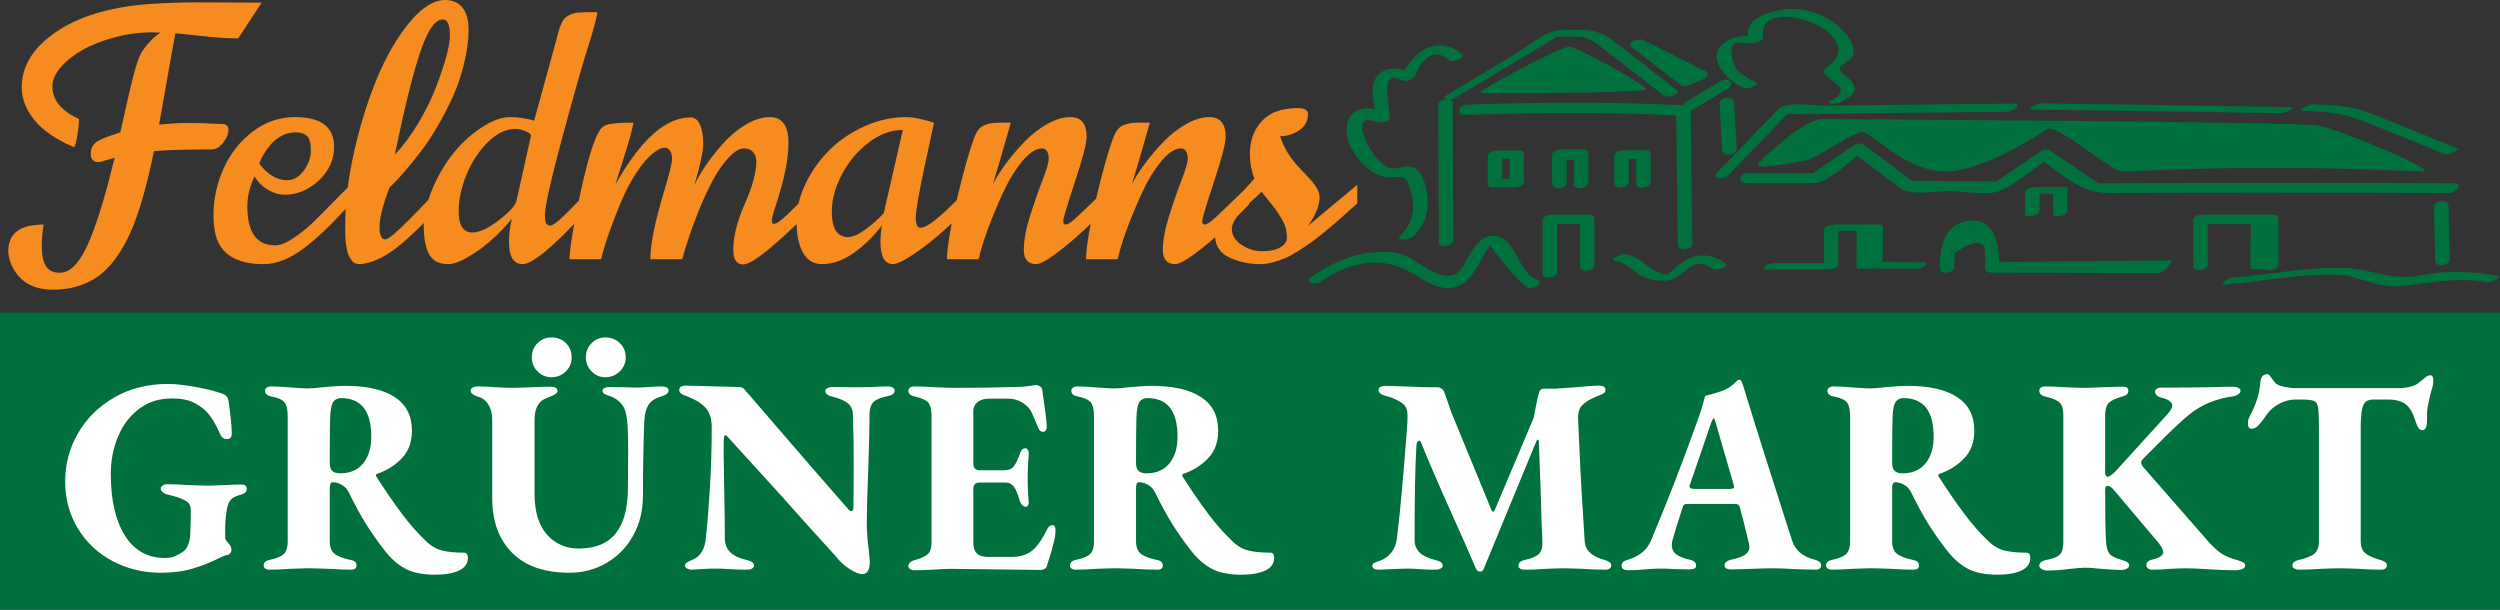
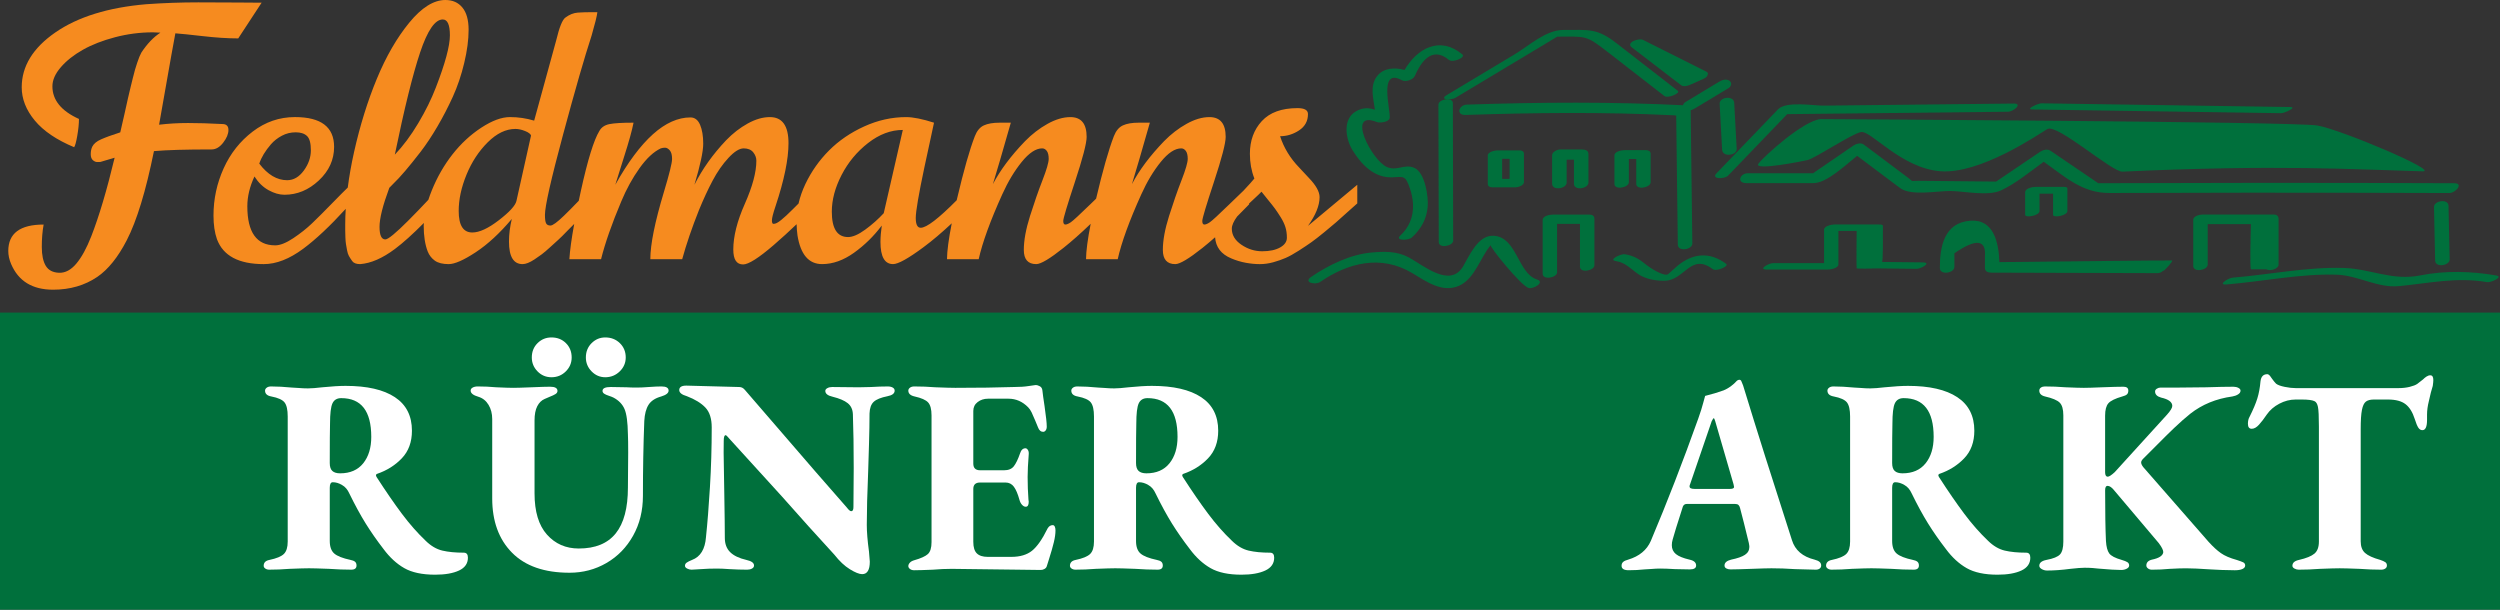
<svg xmlns="http://www.w3.org/2000/svg" version="1.1" id="Logo_RGB" x="0px" y="0px" width="403.999px" height="98.519px" viewBox="0 0 403.999 98.519" enable-background="new 0 0 403.999 98.519" xml:space="preserve">
  <rect x="0" y="0" width="403.999" height="98.519" fill="#333333" stroke="none" />
  <g>
    <g>
      <rect y="50.518" fill="#00703C" width="403.999" height="48.001" />
      <g>
-         <path fill="#FFFFFF" d="M18.212,90.686c-2.354-1.244-4.222-2.992-5.604-5.242c-1.383-2.25-2.074-4.799-2.074-7.65     c0-2.789,0.69-5.385,2.074-7.785c1.382-2.398,3.338-4.326,5.868-5.781c2.529-1.455,5.427-2.184,8.692-2.184     c1.176,0,2.706,0.174,4.589,0.518c1.882,0.346,3.309,0.713,4.28,1.104c0.5,0.18,0.794,0.539,0.883,1.08     c0.353,2.369,0.529,4.139,0.529,5.309c0,0.301-0.066,0.525-0.199,0.676s-0.316,0.225-0.551,0.225     c-0.324,0-0.574-0.082-0.75-0.248c-0.177-0.164-0.324-0.396-0.441-0.697c-0.647-1.5-1.354-2.654-2.118-3.465     c-0.647-0.658-1.405-1.184-2.272-1.574c-0.868-0.391-1.979-0.586-3.332-0.586c-2.059,0-3.832,0.563-5.316,1.688     c-1.486,1.125-2.619,2.619-3.397,4.479c-0.78,1.859-1.169,3.885-1.169,6.074c0,4.17,0.757,7.471,2.272,9.9     c1.515,2.43,3.684,3.645,6.508,3.645c0.647,0,1.198-0.104,1.655-0.314c0.456-0.209,0.919-0.48,1.39-0.811     c0.294-0.24,0.537-0.629,0.728-1.17c0.191-0.539,0.287-1.125,0.287-1.754c0.059-1.02,0.088-2.25,0.088-3.691     c0-0.779-0.324-1.305-0.971-1.574c-0.559-0.33-1.5-0.645-2.824-0.945c-0.265-0.061-0.507-0.18-0.728-0.359     s-0.331-0.391-0.331-0.631c0-0.18,0.103-0.338,0.309-0.473c0.206-0.135,0.412-0.201,0.618-0.201c1.088,0,2.25,0.045,3.486,0.135     c1.588,0.061,2.676,0.09,3.265,0.09c0.588,0,1.47-0.029,2.647-0.09c1.294-0.061,2.235-0.09,2.824-0.09     c0.205,0,0.382,0.061,0.529,0.18c0.147,0.119,0.221,0.285,0.221,0.494c0,0.48-0.294,0.795-0.882,0.945     c-0.794,0.211-1.346,0.473-1.655,0.787c-0.309,0.316-0.522,0.787-0.64,1.418c-0.206,1.02-0.309,2.145-0.309,3.375v1.439     c0,0.211,0.191,0.512,0.574,0.9c0.293,0.359,0.441,0.676,0.441,0.945c0,0.24-0.066,0.449-0.199,0.631     c-0.132,0.18-0.346,0.285-0.64,0.314c-0.207,0.029-0.618,0.195-1.236,0.494c-1.294,0.66-2.691,1.215-4.191,1.666     c-1.5,0.449-3.221,0.674-5.162,0.674C23.154,92.553,20.565,91.93,18.212,90.686z" />
        <path fill="#FFFFFF" d="M65.334,91.811c-1.235-0.705-2.354-1.732-3.354-3.082c-1.088-1.41-2.051-2.791-2.89-4.141     s-1.714-2.953-2.625-4.814c-0.294-0.66-0.691-1.125-1.191-1.395c-0.5-0.301-1-0.451-1.5-0.451c-0.324,0-0.485,0.301-0.485,0.9     v8.596c0,0.93,0.243,1.605,0.728,2.025s1.36,0.764,2.625,1.033c0.323,0.061,0.566,0.158,0.728,0.293     c0.161,0.135,0.243,0.338,0.243,0.607c0,0.451-0.28,0.676-0.838,0.676c-1.118,0-2.324-0.045-3.618-0.135     c-1.588-0.061-2.663-0.09-3.221-0.09c-0.559,0-1.604,0.029-3.132,0.09c-1.147,0.09-2.25,0.135-3.31,0.135     c-0.235,0-0.441-0.061-0.618-0.18c-0.176-0.119-0.265-0.271-0.265-0.451c0-0.51,0.309-0.824,0.927-0.945     c1.147-0.238,1.926-0.563,2.338-0.967c0.412-0.404,0.618-1.072,0.618-2.002V67.309c0-1.08-0.169-1.838-0.507-2.273     c-0.338-0.434-1.052-0.756-2.14-0.967c-0.677-0.119-1.015-0.434-1.015-0.945c0-0.18,0.088-0.338,0.265-0.473     c0.177-0.135,0.412-0.201,0.706-0.201c1,0,2.118,0.061,3.354,0.18c0.235,0,0.603,0.021,1.103,0.066c0.5,0.045,1,0.068,1.5,0.068     c0.559,0,1.338-0.061,2.338-0.18c1.529-0.15,2.78-0.227,3.75-0.227c3.471,0,6.125,0.609,7.964,1.824     c1.838,1.215,2.757,3.021,2.757,5.422c0,1.83-0.544,3.314-1.632,4.455c-1.089,1.141-2.427,1.98-4.015,2.52     c-0.206,0.09-0.221,0.27-0.044,0.541c1.471,2.279,2.824,4.244,4.06,5.895s2.515,3.105,3.838,4.365     c0.853,0.84,1.757,1.371,2.714,1.598c0.956,0.225,2.11,0.336,3.463,0.336c0.441,0,0.662,0.271,0.662,0.811     c0,0.93-0.479,1.621-1.434,2.07c-0.957,0.449-2.244,0.676-3.861,0.676C68.231,92.87,66.57,92.516,65.334,91.811z M58.694,74.87     c0.868-1.08,1.302-2.506,1.302-4.275c0-4.17-1.618-6.256-4.854-6.256c-0.677,0-1.147,0.277-1.412,0.832     c-0.265,0.557-0.397,1.658-0.397,3.309c-0.029,0.9-0.044,3.016-0.044,6.346c0,0.6,0.139,1.027,0.419,1.281     c0.279,0.256,0.699,0.383,1.258,0.383C56.583,76.489,57.826,75.95,58.694,74.87z" />
        <path fill="#FFFFFF" d="M82.741,89.313c-2.133-2.158-3.199-5.084-3.199-8.773V67.713c0-0.869-0.199-1.635-0.596-2.295     c-0.397-0.658-0.949-1.094-1.655-1.305c-0.824-0.24-1.235-0.57-1.235-0.99c0-0.209,0.11-0.375,0.331-0.494s0.492-0.18,0.816-0.18     c1,0,1.986,0.045,2.957,0.135c1.294,0.061,2.221,0.09,2.78,0.09c0.529,0,1.529-0.029,3-0.09c1.412-0.061,2.397-0.09,2.957-0.09     c0.794,0,1.191,0.225,1.191,0.674c0,0.211-0.11,0.383-0.331,0.518c-0.221,0.135-0.508,0.27-0.86,0.406     c-0.353,0.135-0.647,0.262-0.883,0.381c-0.5,0.211-0.897,0.602-1.191,1.17c-0.294,0.57-0.441,1.336-0.441,2.295v11.791     c0,2.939,0.668,5.16,2.007,6.66c1.338,1.5,3.052,2.25,5.141,2.25c2.676,0,4.669-0.816,5.979-2.453     c1.309-1.635,1.963-4.102,1.963-7.402l0.044-5.67c0-1.35-0.015-2.324-0.044-2.926c-0.03-1.949-0.214-3.314-0.552-4.094     c-0.338-0.779-0.934-1.395-1.787-1.846c-0.177-0.09-0.427-0.188-0.75-0.293c-0.324-0.104-0.574-0.217-0.75-0.336     c-0.176-0.121-0.265-0.271-0.265-0.451c0-0.42,0.441-0.629,1.324-0.629l2.604,0.045c0.353,0.029,0.896,0.045,1.632,0.045     c0.529,0,1.176-0.029,1.941-0.09c0.823-0.061,1.5-0.09,2.03-0.09c0.764,0,1.147,0.225,1.147,0.674     c0,0.391-0.397,0.705-1.191,0.945c-0.971,0.27-1.654,0.721-2.052,1.35c-0.397,0.631-0.625,1.5-0.684,2.611     c-0.147,3.779-0.221,7.814-0.221,12.104c0,2.4-0.529,4.545-1.588,6.436s-2.493,3.359-4.302,4.41     c-1.809,1.049-3.802,1.574-5.979,1.574C87.97,92.553,84.874,91.473,82.741,89.313z M86.867,60.018     c-0.618-0.629-0.927-1.379-0.927-2.25c0-0.93,0.309-1.701,0.927-2.316s1.368-0.922,2.25-0.922c0.941,0,1.721,0.307,2.339,0.922     s0.926,1.387,0.926,2.316c0,0.871-0.316,1.621-0.949,2.25c-0.633,0.631-1.405,0.945-2.316,0.945     C88.234,60.963,87.484,60.649,86.867,60.018z M95.603,60.018c-0.618-0.629-0.927-1.379-0.927-2.25     c0-0.93,0.309-1.701,0.927-2.316s1.353-0.922,2.206-0.922c0.941,0,1.728,0.307,2.36,0.922c0.632,0.615,0.949,1.387,0.949,2.316     c0,0.871-0.324,1.621-0.971,2.25c-0.647,0.631-1.427,0.945-2.338,0.945C96.956,60.963,96.221,60.649,95.603,60.018z" />
        <path fill="#FFFFFF" d="M137.342,91.991c-0.854-0.523-1.691-1.311-2.515-2.361c-2.707-2.939-5.531-6.076-8.472-9.406     l-8.516-9.359c-0.294-0.359-0.485-0.539-0.574-0.539c-0.206,0-0.309,0.299-0.309,0.898c-0.03,1.08-0.022,2.551,0.022,4.41     c0.044,1.861,0.066,3.211,0.066,4.051c0.059,3.42,0.088,5.836,0.088,7.244c0,0.961,0.287,1.727,0.86,2.295     c0.574,0.57,1.449,0.99,2.625,1.26c0.823,0.182,1.235,0.48,1.235,0.9c0,0.211-0.11,0.377-0.331,0.496     c-0.22,0.119-0.479,0.18-0.772,0.18c-0.912,0-1.868-0.031-2.868-0.09c-0.824-0.061-1.5-0.09-2.029-0.09     c-0.883,0-1.736,0.029-2.559,0.09c-0.824,0.059-1.339,0.09-1.544,0.09c-0.236,0-0.471-0.061-0.706-0.18     c-0.236-0.119-0.353-0.271-0.353-0.451c0-0.209,0.095-0.383,0.287-0.518c0.191-0.135,0.478-0.275,0.86-0.428     c1.353-0.51,2.103-1.738,2.25-3.689c0.235-2.219,0.448-4.912,0.64-8.076c0.191-3.166,0.287-6.383,0.287-9.654     c0-1.408-0.338-2.475-1.015-3.193c-0.677-0.721-1.676-1.336-3-1.846c-0.824-0.24-1.235-0.57-1.235-0.99     c0-0.479,0.382-0.721,1.147-0.721c0.529,0,1.677,0.031,3.441,0.092c3.177,0.09,4.883,0.135,5.118,0.135     c0.353,0,0.662,0.164,0.927,0.494c1.147,1.32,3.426,3.961,6.839,7.92c2.882,3.361,6.089,7.051,9.619,11.07     c0.294,0.391,0.529,0.584,0.706,0.584c0.235,0,0.354-0.225,0.354-0.674l0.044-6.301c0-3.27-0.044-6.164-0.133-8.684     c-0.029-0.781-0.309-1.381-0.838-1.801s-1.339-0.766-2.427-1.035c-0.794-0.18-1.191-0.494-1.191-0.945     c0-0.18,0.11-0.33,0.331-0.449s0.478-0.18,0.771-0.18l4.28,0.045l2.029-0.045c0.941-0.061,1.838-0.09,2.691-0.09     c0.324,0,0.589,0.061,0.795,0.18c0.205,0.119,0.309,0.285,0.309,0.494c0,0.451-0.383,0.75-1.147,0.9     c-1.059,0.211-1.802,0.51-2.228,0.9c-0.427,0.391-0.655,1.02-0.685,1.889c0,1.352-0.029,3.039-0.088,5.063     c-0.06,2.025-0.104,3.473-0.133,4.344c-0.147,3.51-0.221,6.375-0.221,8.594c0,1.141,0.117,2.582,0.354,4.32l0.132,1.621     c0,1.35-0.412,2.025-1.235,2.025C138.857,92.78,138.195,92.516,137.342,91.991z" />
        <path fill="#FFFFFF" d="M147.05,91.946c-0.177-0.135-0.265-0.291-0.265-0.473c0-0.18,0.08-0.359,0.242-0.539     c0.161-0.18,0.404-0.314,0.729-0.404c1.059-0.301,1.786-0.631,2.184-0.99c0.397-0.361,0.596-1.006,0.596-1.936V67.129     c0-0.99-0.184-1.688-0.552-2.094c-0.368-0.404-1.096-0.727-2.184-0.967c-0.677-0.15-1.015-0.465-1.015-0.945     c0-0.18,0.088-0.338,0.265-0.473c0.176-0.135,0.411-0.201,0.706-0.201c1.117,0,2.25,0.045,3.397,0.135     c1.528,0.061,2.603,0.09,3.221,0.09c3.618,0,6.795-0.045,9.53-0.135c0.911,0,1.691-0.053,2.339-0.158     c0.646-0.105,1.015-0.158,1.103-0.158c0.235,0,0.471,0.068,0.706,0.203s0.367,0.354,0.397,0.652     c0.059,0.57,0.176,1.426,0.353,2.564c0.235,1.621,0.354,2.717,0.354,3.285c0,0.271-0.06,0.48-0.177,0.631     c-0.118,0.15-0.25,0.225-0.397,0.225c-0.383,0-0.661-0.24-0.838-0.721c-0.089-0.209-0.243-0.584-0.464-1.125     c-0.221-0.539-0.412-0.975-0.573-1.305c-0.162-0.33-0.346-0.6-0.552-0.809c-0.912-0.93-1.971-1.396-3.177-1.396h-3.309     c-0.647,0-1.207,0.18-1.677,0.541c-0.471,0.359-0.706,0.84-0.706,1.439v8.506c0,0.719,0.367,1.08,1.103,1.08h3.883     c0.706,0,1.229-0.219,1.566-0.652c0.338-0.436,0.669-1.119,0.993-2.049c0.177-0.568,0.47-0.855,0.882-0.855     c0.147,0,0.279,0.092,0.397,0.271c0.117,0.18,0.161,0.42,0.133,0.719c-0.118,1.502-0.177,2.717-0.177,3.646     c0,1.26,0.044,2.475,0.132,3.645l0.045,0.359c0,0.541-0.162,0.811-0.485,0.811c-0.206,0-0.405-0.105-0.596-0.314     c-0.192-0.211-0.331-0.48-0.42-0.811c-0.265-0.961-0.566-1.666-0.904-2.115s-0.787-0.676-1.346-0.676h-4.104     c-0.735,0-1.103,0.346-1.103,1.035v8.551c0,0.871,0.19,1.492,0.573,1.867c0.382,0.375,0.971,0.563,1.765,0.563h3.795     c1.412,0,2.529-0.33,3.354-0.99c0.823-0.66,1.661-1.859,2.515-3.6c0.206-0.359,0.485-0.541,0.839-0.541     c0.146,0,0.257,0.084,0.33,0.248c0.073,0.166,0.11,0.367,0.11,0.607c0,0.541-0.088,1.178-0.265,1.912     c-0.176,0.736-0.44,1.658-0.794,2.768c-0.147,0.422-0.265,0.797-0.353,1.125c-0.06,0.182-0.185,0.324-0.375,0.428     c-0.192,0.105-0.391,0.158-0.596,0.158c-1.207,0-2.368-0.016-3.486-0.045c-6.177-0.09-9.811-0.135-10.898-0.135     c-0.971,0-1.985,0.045-3.044,0.135c-1.412,0.059-2.427,0.09-3.045,0.09C147.447,92.149,147.226,92.081,147.05,91.946z" />
        <path fill="#FFFFFF" d="M195.627,91.811c-1.236-0.705-2.354-1.732-3.354-3.082c-1.089-1.41-2.052-2.791-2.891-4.141     c-0.838-1.35-1.714-2.953-2.625-4.814c-0.294-0.66-0.691-1.125-1.191-1.395c-0.5-0.301-1-0.451-1.5-0.451     c-0.324,0-0.485,0.301-0.485,0.9v8.596c0,0.93,0.242,1.605,0.728,2.025s1.36,0.764,2.626,1.033     c0.323,0.061,0.565,0.158,0.728,0.293c0.161,0.135,0.243,0.338,0.243,0.607c0,0.451-0.28,0.676-0.839,0.676     c-1.118,0-2.323-0.045-3.618-0.135c-1.588-0.061-2.662-0.09-3.221-0.09s-1.604,0.029-3.133,0.09     c-1.146,0.09-2.25,0.135-3.309,0.135c-0.236,0-0.441-0.061-0.618-0.18s-0.265-0.271-0.265-0.451c0-0.51,0.309-0.824,0.927-0.945     c1.147-0.238,1.926-0.563,2.339-0.967c0.411-0.404,0.617-1.072,0.617-2.002V67.309c0-1.08-0.17-1.838-0.508-2.273     c-0.338-0.434-1.052-0.756-2.14-0.967c-0.677-0.119-1.015-0.434-1.015-0.945c0-0.18,0.088-0.338,0.265-0.473     s0.412-0.201,0.706-0.201c1,0,2.118,0.061,3.354,0.18c0.235,0,0.603,0.021,1.103,0.066s1,0.068,1.5,0.068     c0.559,0,1.339-0.061,2.339-0.18c1.529-0.15,2.78-0.227,3.751-0.227c3.47,0,6.125,0.609,7.964,1.824     c1.838,1.215,2.758,3.021,2.758,5.422c0,1.83-0.545,3.314-1.633,4.455c-1.089,1.141-2.427,1.98-4.016,2.52     c-0.206,0.09-0.221,0.27-0.044,0.541c1.471,2.279,2.824,4.244,4.06,5.895s2.515,3.105,3.839,4.365     c0.853,0.84,1.757,1.371,2.713,1.598c0.956,0.225,2.11,0.336,3.464,0.336c0.441,0,0.662,0.271,0.662,0.811     c0,0.93-0.479,1.621-1.435,2.07s-2.243,0.676-3.86,0.676C198.524,92.87,196.863,92.516,195.627,91.811z M188.987,74.87     c0.867-1.08,1.302-2.506,1.302-4.275c0-4.17-1.618-6.256-4.854-6.256c-0.678,0-1.147,0.277-1.412,0.832     c-0.265,0.557-0.397,1.658-0.397,3.309c-0.029,0.9-0.044,3.016-0.044,6.346c0,0.6,0.14,1.027,0.419,1.281     c0.279,0.256,0.698,0.383,1.258,0.383C186.875,76.489,188.119,75.95,188.987,74.87z" />
-         <path fill="#FFFFFF" d="M221.761,91.428c0-0.18,0.072-0.314,0.221-0.404c0.146-0.09,0.323-0.172,0.529-0.248     c0.205-0.074,0.367-0.127,0.485-0.156c0.734-0.271,1.346-0.705,1.831-1.307c0.485-0.6,0.786-1.35,0.904-2.25     c0.529-4.199,1.088-10.35,1.677-18.449c0.029-0.209,0.044-0.721,0.044-1.529c0-0.99-0.353-1.68-1.059-2.07     c-0.824-0.51-1.648-0.855-2.471-1.035c-0.766-0.209-1.147-0.525-1.147-0.945c0-0.449,0.396-0.676,1.191-0.676l3.265,0.092     c0.559,0.029,1.272,0.061,2.14,0.09c0.868,0.029,1.86,0.045,2.979,0.045c0.206,0,0.419,0.082,0.64,0.246     c0.221,0.166,0.36,0.354,0.42,0.563c0.558,1.621,0.94,2.717,1.146,3.285l6.486,15.795c0.059,0.121,0.14,0.188,0.242,0.203     c0.104,0.016,0.184-0.053,0.243-0.203l6.31-14.939c0.382-2.07,0.676-3.449,0.882-4.141c0.118-0.389,0.354-0.584,0.706-0.584     h1.897c0.177,0,1.456-0.09,3.839-0.27c1.412-0.15,2.471-0.227,3.177-0.227c0.735,0,1.104,0.227,1.104,0.676     c0,0.24-0.082,0.42-0.243,0.541c-0.162,0.119-0.419,0.24-0.772,0.359l-1.235,0.539c-0.823,0.422-1.404,0.871-1.742,1.352     c-0.339,0.479-0.479,1.184-0.42,2.113c0.235,5.881,0.5,10.996,0.795,15.346l0.265,4.32c0.117,1.41,1.191,2.385,3.221,2.924     c0.353,0.121,0.618,0.242,0.794,0.361c0.177,0.119,0.265,0.301,0.265,0.539c0,0.211-0.088,0.377-0.265,0.496     c-0.176,0.119-0.396,0.18-0.661,0.18c-1.089,0-2.28-0.045-3.574-0.135c-1.589-0.061-2.663-0.09-3.221-0.09     c-0.53,0-1.501,0.029-2.912,0.09c-1.147,0.09-2.266,0.135-3.354,0.135c-0.295,0-0.537-0.061-0.729-0.18s-0.286-0.271-0.286-0.451     c0-0.479,0.353-0.793,1.059-0.945c1.088-0.238,1.838-0.563,2.25-0.967s0.603-1.057,0.574-1.957     c-0.089-1.891-0.192-4.904-0.31-9.045l-0.265-7.156c0-0.209-0.044-0.314-0.132-0.314c-0.118,0-0.221,0.121-0.31,0.361     l-8.427,20.43c-0.118,0.359-0.324,0.539-0.618,0.539s-0.515-0.15-0.661-0.449c-1.06-2.49-2.368-5.461-3.928-8.91     c-2.412-5.4-4.059-9.225-4.941-11.475c-0.088-0.211-0.191-0.316-0.309-0.316c-0.236,0-0.383,0.211-0.441,0.631     c-0.206,3-0.309,8.131-0.309,15.391c0,0.84,0.271,1.521,0.816,2.047c0.544,0.525,1.374,0.922,2.492,1.191     c0.823,0.182,1.235,0.48,1.235,0.9c0,0.211-0.117,0.377-0.353,0.496s-0.485,0.18-0.75,0.18c-0.912,0-1.78-0.031-2.604-0.09     c-0.765-0.061-1.397-0.09-1.897-0.09c-0.588,0-1.853,0.045-3.794,0.135c-0.295,0.029-0.604,0.045-0.927,0.045     C222.113,92.059,221.761,91.85,221.761,91.428z" />
        <path fill="#FFFFFF" d="M262.045,91.428c0-0.27,0.089-0.479,0.265-0.629c0.177-0.15,0.441-0.27,0.795-0.361     c1.794-0.539,3.015-1.543,3.662-3.014c2.647-6.27,5.206-12.871,7.677-19.801c0.354-0.99,0.618-1.83,0.795-2.52     c0.176-0.689,0.278-1.064,0.309-1.125c1.088-0.27,2.088-0.57,3-0.9c0.794-0.33,1.515-0.855,2.162-1.574     c0.146-0.09,0.265-0.135,0.353-0.135c0.177,0,0.294,0.09,0.354,0.27c0.205,0.449,0.353,0.855,0.441,1.215     c1.941,6.359,4.515,14.506,7.721,24.436c0.5,1.619,1.722,2.67,3.663,3.148c0.353,0.092,0.617,0.211,0.794,0.361     s0.265,0.346,0.265,0.584c0,0.211-0.081,0.377-0.243,0.496c-0.161,0.119-0.375,0.18-0.64,0.18l-3.354-0.09     c-1.353-0.09-2.618-0.135-3.794-0.135c-0.56,0-1.633,0.029-3.221,0.09c-1.648,0.059-2.78,0.09-3.397,0.09     c-0.265,0-0.493-0.053-0.685-0.158c-0.191-0.104-0.286-0.262-0.286-0.473c0-0.449,0.353-0.764,1.059-0.945     c1.029-0.209,1.779-0.471,2.25-0.787c0.471-0.314,0.706-0.742,0.706-1.281c0-0.121-0.029-0.33-0.088-0.631l-0.794-3.24     l-0.618-2.385c-0.06-0.24-0.147-0.412-0.265-0.518c-0.118-0.105-0.295-0.158-0.529-0.158h-7.81c-0.206,0-0.368,0.061-0.485,0.182     c-0.118,0.119-0.206,0.314-0.265,0.584c-0.795,2.461-1.31,4.125-1.545,4.996c-0.088,0.299-0.132,0.6-0.132,0.898     c0,0.602,0.221,1.08,0.661,1.441c0.441,0.359,1.177,0.66,2.206,0.898c0.706,0.15,1.06,0.467,1.06,0.945     c0,0.422-0.339,0.631-1.015,0.631l-2.383-0.045c-1.001-0.061-1.81-0.09-2.427-0.09c-0.412,0-0.876,0.021-1.39,0.066     c-0.516,0.045-0.891,0.068-1.125,0.068c-0.824,0.09-1.677,0.135-2.56,0.135C262.427,92.149,262.045,91.909,262.045,91.428z      M279.562,79.008c0.441,0,0.662-0.104,0.662-0.314c0-0.061-0.029-0.209-0.088-0.449l-2.956-10.17     c-0.089-0.33-0.177-0.496-0.266-0.496c-0.029,0-0.132,0.166-0.309,0.496l-3.485,10.17c-0.06,0.119-0.089,0.24-0.089,0.359     c0,0.27,0.266,0.404,0.795,0.404H279.562z" />
        <path fill="#FFFFFF" d="M317.816,91.811c-1.236-0.705-2.354-1.732-3.354-3.082c-1.089-1.41-2.052-2.791-2.891-4.141     c-0.838-1.35-1.714-2.953-2.625-4.814c-0.294-0.66-0.691-1.125-1.191-1.395c-0.5-0.301-1-0.451-1.5-0.451     c-0.324,0-0.485,0.301-0.485,0.9v8.596c0,0.93,0.242,1.605,0.728,2.025s1.36,0.764,2.626,1.033     c0.323,0.061,0.565,0.158,0.728,0.293c0.161,0.135,0.243,0.338,0.243,0.607c0,0.451-0.28,0.676-0.839,0.676     c-1.118,0-2.323-0.045-3.618-0.135c-1.588-0.061-2.662-0.09-3.221-0.09s-1.604,0.029-3.133,0.09     c-1.146,0.09-2.25,0.135-3.309,0.135c-0.236,0-0.441-0.061-0.618-0.18s-0.265-0.271-0.265-0.451c0-0.51,0.309-0.824,0.927-0.945     c1.147-0.238,1.926-0.563,2.339-0.967c0.411-0.404,0.617-1.072,0.617-2.002V67.309c0-1.08-0.17-1.838-0.508-2.273     c-0.338-0.434-1.052-0.756-2.14-0.967c-0.677-0.119-1.015-0.434-1.015-0.945c0-0.18,0.088-0.338,0.265-0.473     s0.412-0.201,0.706-0.201c1,0,2.118,0.061,3.354,0.18c0.235,0,0.603,0.021,1.103,0.066s1,0.068,1.5,0.068     c0.559,0,1.339-0.061,2.339-0.18c1.529-0.15,2.78-0.227,3.751-0.227c3.47,0,6.125,0.609,7.964,1.824     c1.838,1.215,2.758,3.021,2.758,5.422c0,1.83-0.545,3.314-1.633,4.455c-1.089,1.141-2.427,1.98-4.016,2.52     c-0.206,0.09-0.221,0.27-0.044,0.541c1.471,2.279,2.824,4.244,4.06,5.895s2.515,3.105,3.839,4.365     c0.853,0.84,1.757,1.371,2.713,1.598c0.956,0.225,2.11,0.336,3.464,0.336c0.441,0,0.662,0.271,0.662,0.811     c0,0.93-0.479,1.621-1.435,2.07s-2.243,0.676-3.86,0.676C320.713,92.87,319.052,92.516,317.816,91.811z M311.176,74.87     c0.867-1.08,1.302-2.506,1.302-4.275c0-4.17-1.618-6.256-4.854-6.256c-0.678,0-1.147,0.277-1.412,0.832     c-0.265,0.557-0.397,1.658-0.397,3.309c-0.029,0.9-0.044,3.016-0.044,6.346c0,0.6,0.14,1.027,0.419,1.281     c0.279,0.256,0.698,0.383,1.258,0.383C309.064,76.489,310.308,75.95,311.176,74.87z" />
        <path fill="#FFFFFF" d="M329.949,91.969c-0.265-0.15-0.397-0.33-0.397-0.541c0-0.479,0.382-0.793,1.147-0.945     c1.117-0.209,1.854-0.51,2.206-0.898c0.354-0.391,0.529-1.08,0.529-2.07V67.129c0-0.99-0.198-1.68-0.596-2.07     c-0.396-0.391-1.185-0.721-2.36-0.99c-0.617-0.15-0.927-0.465-0.927-0.945c0-0.209,0.089-0.375,0.265-0.494     c0.177-0.119,0.382-0.18,0.618-0.18c1.088,0,2.206,0.045,3.354,0.135c1.411,0.061,2.396,0.09,2.956,0.09     c0.559,0,1.544-0.029,2.956-0.09c1.589-0.061,2.735-0.09,3.441-0.09c0.529,0,0.794,0.209,0.794,0.629     c0,0.27-0.073,0.473-0.22,0.607c-0.148,0.135-0.397,0.248-0.751,0.338c-1.146,0.33-1.896,0.697-2.25,1.102     c-0.353,0.406-0.529,1.074-0.529,2.004v9.135c0,0.48,0.146,0.721,0.441,0.721c0.205,0,0.573-0.24,1.103-0.721l8.472-9.314     c0.559-0.631,0.839-1.096,0.839-1.396c0-0.629-0.604-1.08-1.81-1.35c-0.647-0.18-0.971-0.51-0.971-0.99     c0-0.18,0.096-0.33,0.287-0.449c0.19-0.119,0.39-0.18,0.596-0.18h3.044l4.324-0.045c1.882-0.061,3.354-0.09,4.412-0.09     c0.294,0,0.559,0.061,0.795,0.18c0.234,0.119,0.353,0.27,0.353,0.449c0,0.24-0.133,0.443-0.397,0.607     c-0.265,0.166-0.573,0.277-0.926,0.338c-2.619,0.359-4.884,1.291-6.795,2.789c-0.824,0.662-1.692,1.426-2.604,2.297     c-0.912,0.869-1.795,1.74-2.647,2.609c-0.501,0.51-1.295,1.305-2.383,2.385c-0.206,0.211-0.309,0.404-0.309,0.584     c0,0.211,0.117,0.467,0.353,0.766l10.546,12.061c0.706,0.779,1.367,1.389,1.985,1.822c0.617,0.436,1.471,0.803,2.559,1.102     c0.471,0.152,0.816,0.279,1.037,0.383c0.221,0.105,0.331,0.279,0.331,0.518c0,0.24-0.147,0.428-0.441,0.563     s-0.706,0.203-1.235,0.203c-0.589,0-1.279-0.016-2.073-0.045c-0.795-0.031-1.397-0.061-1.81-0.09     c-1.765-0.119-3.104-0.18-4.015-0.18c-0.647,0-1.53,0.029-2.647,0.09c-0.912,0.09-1.868,0.135-2.868,0.135     c-0.235,0-0.441-0.068-0.618-0.203c-0.176-0.135-0.265-0.293-0.265-0.473c0-0.479,0.294-0.795,0.883-0.945     c1.176-0.238,1.794-0.645,1.854-1.215c0-0.328-0.251-0.824-0.75-1.484l-7.192-8.506c-0.383-0.479-0.735-0.719-1.059-0.719     c-0.265,0-0.397,0.24-0.397,0.719c0,3.541,0.044,6.271,0.133,8.191c0.059,0.93,0.234,1.598,0.529,2.002     c0.293,0.404,0.971,0.758,2.029,1.057c0.412,0.121,0.713,0.242,0.904,0.361s0.287,0.301,0.287,0.539     c0,0.211-0.133,0.383-0.397,0.518s-0.559,0.203-0.882,0.203c-0.766,0-2.001-0.076-3.707-0.225     c-0.265-0.029-0.573-0.061-0.926-0.09c-0.354-0.029-0.78-0.045-1.28-0.045s-1.279,0.061-2.338,0.18     c-1.354,0.18-2.604,0.27-3.751,0.27C330.493,92.194,330.214,92.118,329.949,91.969z" />
        <path fill="#FFFFFF" d="M370.784,91.879c-0.221-0.119-0.331-0.271-0.331-0.451c0-0.479,0.354-0.793,1.06-0.945     c1.176-0.27,2.007-0.607,2.492-1.012s0.729-1.057,0.729-1.957V68.928c0-1.619-0.052-2.678-0.154-3.172     c-0.104-0.494-0.287-0.803-0.552-0.922c-0.354-0.18-1.045-0.271-2.074-0.271h-0.971c-0.912,0-1.794,0.227-2.647,0.676     c-0.853,0.449-1.529,1.035-2.029,1.756c-0.441,0.66-0.86,1.207-1.258,1.643c-0.396,0.434-0.787,0.652-1.169,0.652     c-0.412,0-0.617-0.271-0.617-0.811c0-0.449,0.088-0.824,0.265-1.125c0.588-1.17,1.007-2.16,1.257-2.971     c0.25-0.809,0.42-1.725,0.508-2.744c0.088-0.779,0.456-1.17,1.104-1.17c0.146,0,0.301,0.105,0.463,0.314     c0.161,0.211,0.257,0.346,0.287,0.404c0.234,0.332,0.455,0.602,0.661,0.811c0.265,0.211,0.729,0.383,1.391,0.518     c0.661,0.135,1.257,0.203,1.786,0.203h16.591c0.676,0,1.286-0.068,1.831-0.203c0.544-0.135,0.948-0.293,1.213-0.473     c0.205-0.148,0.515-0.389,0.927-0.719c0.177-0.182,0.367-0.338,0.573-0.473s0.412-0.203,0.618-0.203     c0.323,0,0.485,0.256,0.485,0.766c0,0.209-0.03,0.525-0.089,0.943c-0.147,0.541-0.25,0.9-0.309,1.08     c-0.029,0.182-0.14,0.654-0.331,1.418c-0.191,0.766-0.286,1.479-0.286,2.139v0.854c0,1.111-0.251,1.666-0.75,1.666     c-0.266,0-0.485-0.135-0.662-0.406c-0.177-0.27-0.368-0.734-0.574-1.395c-0.353-1.109-0.853-1.912-1.5-2.406     c-0.647-0.496-1.588-0.744-2.823-0.744h-2.295c-0.559,0-0.985,0.113-1.279,0.338s-0.508,0.676-0.64,1.35     c-0.133,0.676-0.198,1.703-0.198,3.084v18.135c0,0.84,0.234,1.471,0.705,1.889c0.471,0.422,1.295,0.797,2.472,1.125     c0.353,0.121,0.617,0.242,0.794,0.361s0.265,0.301,0.265,0.539c0,0.211-0.088,0.377-0.265,0.496s-0.397,0.18-0.662,0.18     c-1.089,0-2.25-0.045-3.485-0.135c-1.589-0.061-2.663-0.09-3.221-0.09c-0.589,0-1.648,0.029-3.177,0.09     c-1.207,0.09-2.354,0.135-3.442,0.135C371.232,92.059,371.005,91.999,370.784,91.879z" />
      </g>
    </g>
    <g>
      <path fill="#F68B1F" d="M36.071,23.051c0.563-0.729,0.845-1.413,0.845-2.051c0-0.638-0.331-0.957-0.992-0.957    c-2.091-0.109-3.937-0.164-5.537-0.164s-3.159,0.091-4.678,0.273c0.161-0.875,0.545-3.053,1.153-6.535    c0.607-3.481,1.099-6.225,1.475-8.23c0.804,0.055,2.279,0.205,4.424,0.451c2.145,0.246,4.057,0.369,5.737,0.369l3.78-5.77    c-0.787,0-1.993-0.009-3.619-0.027c-1.627-0.018-3.834-0.027-6.623-0.027c-2.788,0-5.594,0.101-8.418,0.301    C17.469,1.212,12.581,2.73,8.953,5.236C5.324,7.743,3.51,10.701,3.51,14.109c0,1.878,0.701,3.664,2.104,5.359    s3.526,3.136,6.368,4.32c0.161-0.219,0.331-0.843,0.509-1.873c0.179-1.03,0.268-1.928,0.268-2.693    c-2.86-1.294-4.29-3.053-4.29-5.277c0-1.002,0.451-2.028,1.354-3.076c0.902-1.048,2.086-1.987,3.552-2.816    c1.465-0.829,3.204-1.508,5.215-2.037c2.011-0.528,4.053-0.793,6.126-0.793l1.207,0.055c-1.108,0.711-2.136,1.787-3.083,3.227    c-0.197,0.347-0.42,0.894-0.67,1.641c-0.125,0.383-0.241,0.752-0.349,1.107c-0.107,0.355-0.228,0.816-0.362,1.381    c-0.134,0.565-0.255,1.058-0.362,1.477c-0.107,0.419-0.241,0.984-0.402,1.695c-0.161,0.711-0.344,1.536-0.549,2.475    c-0.206,0.939-0.442,1.974-0.71,3.104c-1.359,0.438-2.396,0.816-3.11,1.135c-0.715,0.319-1.189,0.716-1.421,1.189    c-0.161,0.347-0.241,0.748-0.241,1.203c0,0.456,0.121,0.784,0.362,0.984c0.241,0.201,0.478,0.296,0.71,0.287    c0.232-0.009,0.393-0.014,0.483-0.014l2.306-0.684c-1.251,5.232-2.512,9.47-3.78,12.715c-0.751,1.914-1.555,3.382-2.413,4.402    s-1.788,1.513-2.788,1.477c-1.001-0.037-1.716-0.41-2.145-1.121c-0.429-0.711-0.644-1.727-0.644-3.049    c0-1.321,0.098-2.529,0.295-3.623c-3.807,0-5.71,1.422-5.71,4.266c0,0.693,0.152,1.395,0.456,2.105    c1.18,2.771,3.44,4.156,6.783,4.156c2.734,0,5.121-0.693,7.158-2.078c1.751-1.203,3.333-3.172,4.746-5.906    c1.626-3.153,3.092-7.957,4.397-14.41c2.02-0.182,5.129-0.273,9.33-0.273C34.887,24.145,35.508,23.78,36.071,23.051z" />
      <path fill="#F68B1F" d="M211.367,36.504c1.25-1.75,1.877-3.299,1.877-4.648c0-0.875-0.582-1.914-1.743-3.117    c-0.501-0.528-1.019-1.084-1.556-1.668c-1.447-1.495-2.475-3.181-3.083-5.059c1.09,0,2.113-0.314,3.07-0.943    c0.956-0.629,1.435-1.508,1.435-2.639c0-0.638-0.563-0.957-1.689-0.957c-2.556,0-4.478,0.697-5.764,2.092    c-1.287,1.395-1.931,3.158-1.931,5.291c0,1.44,0.242,2.771,0.724,3.992c-0.304,0.383-0.876,1.021-1.716,1.914    c-0.01,0.011-0.019,0.02-0.028,0.031c-0.544,0.517-1.297,1.244-2.277,2.198c-1.752,1.705-2.811,2.68-3.177,2.926    c-0.367,0.246-0.662,0.369-0.885,0.369c-0.224,0-0.335-0.196-0.335-0.588c0-0.392,0.63-2.497,1.89-6.316    c1.26-3.819,1.89-6.239,1.89-7.26c0-2.133-0.876-3.199-2.627-3.199c-1.162,0-2.396,0.365-3.7,1.094    c-1.305,0.729-2.512,1.659-3.62,2.789c-2.27,2.352-4.004,4.667-5.201,6.945c0.625-2.023,1.59-5.332,2.896-9.926h-1.796    c-1.072,0-1.926,0.146-2.561,0.438c-0.634,0.292-1.122,0.875-1.461,1.75c-0.84,2.169-1.796,5.533-2.869,10.09    c0,0.002-0.001,0.003-0.001,0.005c-0.281,0.272-0.58,0.562-0.911,0.884c-1.752,1.705-2.811,2.68-3.177,2.926    c-0.367,0.246-0.662,0.369-0.885,0.369c-0.224,0-0.335-0.196-0.335-0.588c0-0.392,0.63-2.497,1.89-6.316    c1.26-3.819,1.89-6.239,1.89-7.26c0-2.133-0.876-3.199-2.627-3.199c-1.162,0-2.396,0.365-3.7,1.094    c-1.305,0.729-2.512,1.659-3.62,2.789c-2.27,2.352-4.004,4.667-5.201,6.945c0.625-2.023,1.59-5.332,2.896-9.926h-1.796    c-1.072,0-1.926,0.146-2.561,0.438c-0.634,0.292-1.122,0.875-1.461,1.75c-0.84,2.169-1.796,5.533-2.869,10.09    c-0.021,0.087-0.038,0.167-0.058,0.252c-2.923,2.95-4.873,4.451-5.814,4.451c-0.536,0-0.804-0.528-0.804-1.586    c0-1.057,0.465-3.782,1.394-8.176c0.339-1.604,0.679-3.176,1.019-4.717c0.339-1.54,0.518-2.374,0.536-2.502    c-1.876-0.602-3.378-0.902-4.504-0.902c-2.306,0-4.563,0.501-6.77,1.504c-2.208,1.003-4.102,2.297-5.684,3.883    c-1.582,1.586-2.855,3.391-3.821,5.414c-0.505,1.06-0.871,2.115-1.112,3.166c-0.283,0.282-0.586,0.583-0.926,0.922    c-0.429,0.429-0.777,0.766-1.045,1.012s-0.541,0.483-0.818,0.711c-0.277,0.228-0.514,0.392-0.71,0.492    c-0.197,0.101-0.38,0.15-0.549,0.15c-0.17,0-0.255-0.187-0.255-0.561c0-0.374,0.196-1.144,0.59-2.311    c1.394-4.192,2.091-7.583,2.091-10.172c0-2.807-1.001-4.211-3.003-4.211c-1.144,0-2.342,0.347-3.593,1.039    c-1.251,0.693-2.413,1.595-3.485,2.707c-2.145,2.261-3.852,4.658-5.121,7.191c0.947-3.172,1.421-5.382,1.421-6.631    c0-1.249-0.17-2.27-0.509-3.063c-0.34-0.793-0.858-1.189-1.555-1.189c-4.04,0-8.088,3.628-12.145,10.883    c0.161-0.565,0.63-2.06,1.407-4.484c0.778-2.424,1.292-4.274,1.542-5.551c-1.841,0-3.142,0.078-3.901,0.232    c-0.76,0.155-1.3,0.524-1.622,1.107c-0.894,1.458-1.89,4.689-2.99,9.693c-0.12,0.548-0.232,1.073-0.341,1.589    c-0.963,1.002-1.765,1.813-2.393,2.417c-1.099,1.058-1.823,1.586-2.172,1.586s-0.585-0.118-0.71-0.355    c-0.125-0.237-0.188-0.692-0.188-1.367c0-1.403,0.979-5.737,2.936-13.002c1.958-7.264,3.49-12.583,4.598-15.955    c0.554-1.914,0.867-3.181,0.938-3.801h-0.938c-0.787,0-1.524,0.023-2.212,0.068c-0.688,0.046-1.363,0.314-2.024,0.807    c-0.483,0.347-0.975,1.568-1.475,3.664l-3.566,12.988c-1.27-0.383-2.574-0.574-3.915-0.574c-1.34,0-2.882,0.57-4.625,1.709    c-1.743,1.14-3.293,2.575-4.652,4.307c-1.358,1.732-2.476,3.678-3.351,5.838c-0.211,0.52-0.393,1.022-0.553,1.512    c-1.04,1.112-2.129,2.242-3.281,3.396c-2.002,2.005-3.227,3.008-3.673,3.008c-0.625,0-0.938-0.679-0.938-2.037    c0-1.358,0.527-3.459,1.582-6.303l0.697-0.711c1.036-0.984,2.484-2.68,4.343-5.086c0.912-1.185,1.823-2.557,2.735-4.115    c0.911-1.559,1.743-3.163,2.493-4.813c0.75-1.649,1.363-3.463,1.836-5.441c0.474-1.978,0.71-3.764,0.71-5.359    c0-1.595-0.335-2.798-1.005-3.609C74.057,0.406,73.14,0,71.979,0c-1.895,0-3.843,1.222-5.845,3.664    c-2.002,2.443-3.749,5.469-5.241,9.078c-1.493,3.609-2.717,7.547-3.673,11.813c-0.449,2.003-0.783,3.916-1.021,5.754    c-0.548,0.528-1.342,1.325-2.397,2.408c-1.358,1.395-2.48,2.516-3.365,3.363s-1.903,1.654-3.056,2.42s-2.123,1.148-2.909,1.148    c-3.002,0-4.504-2.105-4.504-6.316c0-1.567,0.384-3.172,1.153-4.813c0.625,0.984,1.385,1.723,2.279,2.215    c0.894,0.492,1.751,0.738,2.574,0.738c2.055,0,3.905-0.77,5.55-2.311c1.644-1.54,2.467-3.35,2.467-5.428    c0-3.208-2.109-4.813-6.328-4.813c-2.502,0-4.777,0.779-6.823,2.338c-2.047,1.559-3.615,3.546-4.705,5.961    c-1.09,2.416-1.635,4.954-1.635,7.615c0,1.495,0.188,2.771,0.563,3.828c1,2.68,3.521,4.02,7.561,4.02    c2.02,0,4.146-0.829,6.381-2.488c2.035-1.511,4.325-3.665,6.865-6.447c-0.05,0.845-0.082,1.676-0.082,2.482v1.066    c0,0.237,0.009,0.588,0.027,1.053c0.018,0.465,0.049,0.834,0.094,1.107c0.044,0.273,0.103,0.602,0.174,0.984    c0.071,0.383,0.169,0.688,0.295,0.916c0.125,0.228,0.304,0.506,0.536,0.834c0.232,0.328,0.661,0.492,1.287,0.492    c1.734-0.128,3.606-0.943,5.617-2.447c1.327-0.992,2.89-2.4,4.68-4.206c-0.007,0.147-0.029,0.303-0.029,0.446    c0,1.641,0.214,3.026,0.644,4.156c0.25,0.62,0.634,1.117,1.153,1.49c0.518,0.374,1.264,0.561,2.239,0.561    c0.974,0,2.435-0.643,4.383-1.928s3.888-3.076,5.818-5.373c-0.304,1.276-0.456,2.498-0.456,3.664c0,2.425,0.732,3.637,2.198,3.637    c0.519,0,1.162-0.255,1.931-0.766c0.411-0.273,0.795-0.542,1.153-0.807c0.357-0.264,0.804-0.643,1.34-1.135    s0.987-0.902,1.354-1.23c0.366-0.328,0.854-0.811,1.461-1.449l1.103-1.104c-0.432,2.376-0.695,4.282-0.781,5.697h5.121    c0.644-2.588,1.733-5.706,3.271-9.352c0.822-1.969,1.8-3.75,2.936-5.346c1.135-1.595,2.283-2.666,3.445-3.213    c0.214-0.073,0.446-0.109,0.697-0.109c0.25,0,0.5,0.142,0.751,0.424c0.25,0.283,0.375,0.748,0.375,1.395    c0,0.647-0.438,2.42-1.313,5.318c-1.466,4.867-2.199,8.495-2.199,10.883h5.148c0.679-2.461,1.582-5.104,2.708-7.93    c0.733-1.786,1.475-3.386,2.226-4.799c0.75-1.413,1.599-2.629,2.547-3.65c0.947-1.021,1.765-1.531,2.453-1.531    s1.202,0.21,1.542,0.629c0.339,0.419,0.51,0.875,0.51,1.367c0,1.841-0.622,4.161-1.863,6.959    c-1.243,2.798-1.864,5.264-1.864,7.396c0,1.604,0.527,2.406,1.582,2.406c0.875,0,2.529-1.048,4.96-3.145    c1.257-1.084,2.485-2.206,3.69-3.358c0.018,0.625,0.059,1.237,0.144,1.827c0.5,3.081,1.823,4.621,3.968,4.621    c1.733,0,3.454-0.611,5.161-1.832c1.707-1.221,3.204-2.688,4.491-4.402c-0.143,0.984-0.214,1.869-0.214,2.652    c0,2.388,0.679,3.582,2.038,3.582c0.822,0,2.462-0.911,4.919-2.734c1.473-1.092,2.998-2.394,4.563-3.859    c-0.497,2.523-0.757,4.466-0.769,5.801h5.121c0.607-2.716,1.876-6.207,3.807-10.473c0.929-2.06,1.984-3.814,3.164-5.264    s2.279-2.174,3.297-2.174c0.286,0,0.532,0.137,0.737,0.41s0.309,0.702,0.309,1.285c0,0.583-0.335,1.736-1.005,3.459    s-1.341,3.646-2.011,5.77c-0.67,2.124-1.005,3.951-1.005,5.482s0.67,2.297,2.011,2.297c0.732,0,2.194-0.87,4.383-2.611    c1.347-1.071,2.819-2.374,4.413-3.904c-0.486,2.485-0.741,4.402-0.753,5.722h5.121c0.607-2.716,1.876-6.207,3.807-10.473    c0.929-2.06,1.984-3.814,3.164-5.264s2.279-2.174,3.297-2.174c0.286,0,0.532,0.137,0.737,0.41s0.309,0.702,0.309,1.285    c0,0.583-0.335,1.736-1.005,3.459s-1.341,3.646-2.011,5.77c-0.67,2.124-1.005,3.951-1.005,5.482s0.67,2.297,2.011,2.297    c0.732,0,2.194-0.87,4.383-2.611c0.652-0.519,1.337-1.098,2.048-1.724c0.116,1.589,0.977,2.729,2.604,3.406    c0.768,0.328,1.55,0.565,2.346,0.711c0.795,0.146,1.555,0.219,2.279,0.219c0.724,0,1.448-0.101,2.171-0.301    c0.724-0.201,1.39-0.433,1.998-0.697c0.607-0.264,1.322-0.661,2.145-1.189c0.822-0.528,1.496-0.979,2.023-1.354    c0.527-0.374,1.225-0.916,2.092-1.627s1.492-1.235,1.877-1.572c0.384-0.337,1-0.889,1.85-1.654    c0.849-0.766,1.381-1.239,1.596-1.422v-3.008L211.367,36.504z M67.89,8.477c1.188-3.555,2.408-5.332,3.66-5.332    c0.768,0,1.153,0.857,1.153,2.57c0,1.714-0.76,4.53-2.279,8.449c-0.715,1.859-1.662,3.778-2.842,5.756    c-1.18,1.978-2.439,3.669-3.78,5.072C65.338,17.537,66.701,12.031,67.89,8.477z M43.801,23.297    c0.482-0.547,1.067-1.002,1.756-1.367c0.688-0.364,1.43-0.547,2.225-0.547s1.403,0.196,1.823,0.588    c0.42,0.392,0.63,1.162,0.63,2.311s-0.38,2.242-1.14,3.281c-0.76,1.039-1.658,1.559-2.694,1.559c-1.645,0-3.146-0.893-4.504-2.68    C42.236,25.421,42.871,24.373,43.801,23.297z M83.454,32.484c-0.179,0.748-1.126,1.782-2.842,3.104    c-1.716,1.322-3.146,1.982-4.29,1.982c-1.466,0-2.198-1.157-2.198-3.473c0-1.859,0.419-3.814,1.26-5.865s1.984-3.796,3.432-5.236    c1.448-1.44,2.94-2.16,4.477-2.16c0.483,0,1.005,0.114,1.568,0.342c0.563,0.228,0.88,0.47,0.952,0.725L83.454,32.484z     M142.812,34.453c-0.894,0.966-1.89,1.851-2.989,2.652c-1.099,0.802-2.024,1.203-2.775,1.203c-1.752,0-2.627-1.367-2.627-4.102    c0-1.914,0.527-3.892,1.582-5.934c1.055-2.042,2.484-3.764,4.29-5.168c1.805-1.403,3.673-2.105,5.603-2.105L142.812,34.453z     M206.863,39.99c-0.733,0.41-1.698,0.615-2.896,0.615c-1.198,0-2.315-0.351-3.352-1.053c-1.037-0.702-1.555-1.567-1.555-2.598    c0-0.535,0.291-1.191,0.858-1.964c0.626-0.622,1.268-1.272,1.93-1.96v-0.139c0.125-0.118,0.242-0.232,0.375-0.353    c0.947-0.875,1.492-1.395,1.635-1.559c0.161,0.219,0.5,0.643,1.019,1.271c0.518,0.629,0.907,1.121,1.166,1.477    c0.259,0.355,0.563,0.812,0.912,1.367c0.349,0.556,0.603,1.089,0.764,1.6c0.161,0.511,0.241,1.085,0.241,1.723    C207.962,39.056,207.595,39.58,206.863,39.99z" />
    </g>
    <g>
      <path fill="#00703C" d="M232.448,16.914c0.019,7.404,0.037,14.808,0.055,22.211c0.003,1.086,2.334,0.64,2.332-0.24    c-0.019-7.404-0.037-14.808-0.055-22.211C234.777,15.587,232.446,16.033,232.448,16.914L232.448,16.914z" />
      <path fill="#00703C" d="M236.822,18.576c11.204-0.376,22.268-0.49,33.47,0.047c1.754,0.084,0.587,0.28,0.575-0.612    c0.008,0.607,0.016,1.215,0.023,1.822c0.03,2.48,0.062,4.961,0.092,7.441c0.052,4.086,0.103,8.171,0.153,12.257    c0.015,1.204,2.358,0.834,2.346-0.185c-0.089-7.193-0.179-14.386-0.269-21.579c-0.005-0.432-0.336-0.715-0.768-0.737    c-11.856-0.597-23.55-0.52-35.41-0.122C235.729,16.953,235.241,18.629,236.822,18.576L236.822,18.576z" />
      <path fill="#00703C" d="M235.169,15.818c2.835-1.702,5.669-3.404,8.504-5.105c2.053-1.232,4.105-2.465,6.158-3.697    c0.623-0.374,1.246-0.749,1.869-1.123c1.188-0.713-1.473,0.027-0.064,0.028c4.666,0.004,4.583-0.298,8.062,2.402    c3.09,2.399,6.181,4.798,9.271,7.197c0.557,0.432,2.637-0.474,2.172-0.835c-3.314-2.573-6.629-5.146-9.943-7.718    c-3.154-2.448-4.43-2.121-8.597-2.125c-2.767-0.003-5.542,2.56-7.786,3.907c-3.673,2.206-7.347,4.411-11.021,6.617    C232.462,16.166,234.555,16.187,235.169,15.818L235.169,15.818z" />
      <path fill="#00703C" d="M277.825,13.198c-1.822,1.1-3.645,2.199-5.467,3.299c-0.419,0.253-0.584,0.869-0.132,1.172    c0.517,0.345,1.18,0.143,1.661-0.147c1.822-1.1,3.645-2.199,5.467-3.299c0.419-0.253,0.584-0.869,0.132-1.172    C278.97,12.706,278.307,12.908,277.825,13.198L277.825,13.198z" />
      <path fill="#00703C" d="M275.721,11.567c-3.4-1.706-6.801-3.412-10.201-5.118c-0.694-0.348-2.845,0.425-1.82,1.211    c2.655,2.038,5.312,4.075,7.968,6.113c0.355,0.273,1.03,0.117,1.391-0.044c0.745-0.332,1.489-0.664,2.233-0.995    c0.427-0.19,0.612-0.406,0.641-0.605C276.061,11.928,276.032,11.723,275.721,11.567z" />
      <path fill="#00703C" d="M277.893,16.78c0.133,2.469,0.266,4.937,0.399,7.405c0.068,1.272,2.415,0.956,2.355-0.148    c-0.133-2.469-0.266-4.937-0.399-7.405C280.18,15.359,277.833,15.676,277.893,16.78L277.893,16.78z" />
      <path fill="#00703C" d="M325.399,16.735c-10.239,0.112-20.478,0.224-30.717,0.335c-1.568,0.017-6.035-0.775-7.353,0.595    c-3.315,3.449-6.632,6.897-9.947,10.346c-0.945,0.983,1.328,0.937,1.859,0.384c3.167-3.293,6.334-6.587,9.5-9.88    c0.025-0.027,0.043-0.046,0.065-0.071c0.23-0.002,0.461-0.005,0.691-0.007c2.235-0.024,4.471-0.049,6.706-0.073    c9.432-0.104,18.862-0.207,28.294-0.31C325.364,18.044,326.966,16.718,325.399,16.735z" />
      <path fill="#00703C" d="M370.125,17.298c-13.409-0.2-26.818-0.4-40.228-0.601c-0.517-0.008-2.656,0.976-1.49,0.993    c13.409,0.2,26.818,0.4,40.228,0.601C369.151,18.299,371.291,17.315,370.125,17.298z" />
      <path fill="#00703C" d="M396.613,29.61c-10.27-0.022-20.539-0.083-30.809-0.061c-7.297,0.016-14.594,0.032-21.891,0.048    c-1.296,0.003-2.592,0.006-3.888,0.009c-0.321,0-0.644,0.001-0.965,0.002c-0.034-0.031-0.077-0.066-0.14-0.108    c-2.522-1.713-5.045-3.427-7.567-5.141c-0.481-0.327-1.217-0.138-1.657,0.16c-2.373,1.608-4.748,3.216-7.121,4.824    c-0.406-0.004-0.812-0.008-1.218-0.012c-2.12-0.021-4.24-0.042-6.36-0.062c-1.675-0.016-3.35-0.033-5.024-0.049    c-1.4-0.014-0.644,0.246-1.521-0.413c-2.424-1.817-4.848-3.634-7.271-5.451c-0.459-0.344-1.236-0.128-1.657,0.16    c-1.304,0.893-2.606,1.786-3.91,2.678c-0.718,0.492-1.437,0.984-2.154,1.476c-0.222,0.152-0.366,0.259-0.464,0.338    c-0.01-0.001-0.017-0.003-0.03-0.003c-3.511,0-7.021,0-10.533,0c-1.284,0-1.813,1.589-0.234,1.589c3.614,0,7.229,0,10.843,0    c2.112,0,5.04-2.775,7.066-4.412c2.313,1.733,4.626,3.467,6.938,5.201c1.778,1.333,6.049,0.462,8.115,0.482    c2.205,0.021,6.107,0.878,8.198-0.094c2.423-1.126,4.688-3.029,6.911-4.634c3.489,2.474,6.23,5.062,10.598,5.052    c7.52-0.017,15.039-0.033,22.559-0.05c10.055-0.022,21.625,0.033,32.359,0.055C396.831,31.2,398.181,29.613,396.613,29.61z" />
-       <path fill="#00703C" d="M396.944,23.908c-4.395-1.78-8.789-3.56-13.184-5.34c-3.597-1.457-6.083-1.583-10.042-1.707    c-0.567-0.018-2.676,1.028-1.471,1.065c4.151,0.13,6.568,0.384,10.358,1.919c4.151,1.682,8.304,3.364,12.455,5.045    C395.635,25.124,397.752,24.236,396.944,23.908z" />
      <path fill="#00703C" d="M248.38,45.168c-3.121-0.985-3.233-6.862-7.007-7.07c-2.543-0.14-3.917,3.24-4.947,4.964    c-2.133,3.57-6.486-0.259-8.801-1.485c-1.887-0.999-3.896-0.953-5.956-0.774c-3.429,0.297-6.989,2.028-9.796,3.948    c-1.3,0.889,0.672,1.354,1.471,0.807c4.581-3.134,9.842-4.432,14.867-1.429c2.23,1.333,4.85,3.249,7.552,2.06    c2.576-1.134,3.442-4.575,5.132-6.572c-0.219,0.258,4.896,6.531,6.093,6.909C247.803,46.783,249.72,45.591,248.38,45.168z" />
      <path fill="#00703C" d="M403.395,44.517c-3.995-0.696-8.288-0.817-12.273-0.012c-4.533,0.916-8.019-1.07-12.395-1.205    c-5.92-0.183-12.073,1.09-17.952,1.572c-0.697,0.057-2.502,1.22-0.961,1.094c5.798-0.476,11.945-1.758,17.78-1.578    c3.448,0.106,6.603,2.181,10.059,1.852c4.877-0.465,9.329-1.507,14.273-0.645C402.518,45.698,404.631,44.732,403.395,44.517z" />
      <path fill="#00703C" d="M278.955,42.647c-2.627-1.972-5.337-1.768-7.854,0.292c-0.521,0.425-0.986,0.913-1.503,1.342    c-0.625,0.519-2.957-1.001-3.474-1.421c-1.172-0.954-2.043-1.536-3.566-1.777c-0.607-0.096-2.709,0.901-1.463,1.099    c1.616,0.256,2.406,1.259,3.669,2.13c1.163,0.802,2.926,1.096,4.303,1.055c3.188-0.097,4.149-4.552,7.721-1.873    C277.367,43.93,279.449,43.018,278.955,42.647z" />
      <path fill="#00703C" d="M256.916,34.683c-2.01,0-4.02,0-6.029,0c-0.45,0-1.594,0.207-1.594,0.862c0,2.896,0,5.791,0,8.686    c0,1.092,2.332,0.651,2.332-0.237c0-2.608,0-5.216,0-7.823c1.232,0,2.465,0,3.697,0c0,2.309,0,4.619,0,6.928    c0,1.092,2.332,0.651,2.332-0.237c0-2.518,0-5.035,0-7.553C257.654,34.9,257.311,34.683,256.916,34.683z" />
      <path fill="#00703C" d="M255.627,24.156c-1.175,0-2.349,0-3.522,0c-0.441,0-1.282,0.379-1.282,0.92c0,1.536,0,3.072,0,4.608    c0,1.193,2.346,0.82,2.346-0.189c0-1.229,0-2.459,0-3.688c0.393,0,0.784,0,1.177,0c0,1.292,0,2.585,0,3.878    c0,1.193,2.346,0.82,2.346-0.189c0-1.536,0-3.072,0-4.608C256.69,24.283,256.127,24.156,255.627,24.156z" />
      <path fill="#00703C" d="M246.27,29.451c0-0.022,0-0.045,0-0.067c0-0.023,0.004-0.047,0-0.069c0-1.491,0-2.982,0-4.473    c0-0.397-0.35-0.541-0.716-0.541c-1.175,0-2.35,0-3.523,0c-0.405,0-1.606,0.213-1.606,0.818c0,1.536,0,3.072,0,4.608    c0,0.397,0.35,0.541,0.716,0.541c1.145,0,2.29,0,3.434,0c0.676,0.084,1.652-0.283,1.688-0.792    c0.001-0.005,0.004-0.011,0.005-0.016C246.266,29.457,246.27,29.454,246.27,29.451z M243.947,28.91c-0.4,0-0.801,0-1.201,0    c0-1.083,0-2.167,0-3.25c0.4,0,0.801,0,1.201,0C243.947,26.744,243.947,27.827,243.947,28.91z" />
      <path fill="#00703C" d="M266.015,24.264c-1.174,0-2.349,0-3.523,0c-0.432,0-1.599,0.209-1.599,0.844c0,1.536,0,3.072,0,4.608    c0,1.056,2.328,0.594,2.328-0.254c0-1.255,0-2.509,0-3.764c0.398,0,0.797,0,1.195,0c0,1.339,0,2.679,0,4.018    c0,1.056,2.328,0.594,2.328-0.254c0-1.536,0-3.072,0-4.608C266.744,24.45,266.398,24.264,266.015,24.264z" />
      <path fill="#00703C" d="M333.415,30.199c-1.503,0-3.007,0-4.511,0c-0.448,0-1.64,0.247-1.64,0.857c0,1.222,0,2.443,0,3.665    c0,0.525,2.318,0.146,2.318-0.621c0-0.936,0-1.872,0-2.808c0.73,0,1.462,0,2.192,0c0,1.143,0,2.286,0,3.429    c0,0.525,2.318,0.146,2.318-0.621c0-1.222,0-2.443,0-3.665C334.094,30.188,333.542,30.199,333.415,30.199z" />
      <path fill="#00703C" d="M395.864,41.921c-0.063-2.889-0.124-5.777-0.187-8.666c-0.025-1.199-2.367-0.823-2.346,0.188    c0.063,2.889,0.124,5.777,0.187,8.666C393.544,43.308,395.886,42.932,395.864,41.921L395.864,41.921z" />
-       <path fill="#00703C" d="M299.359,13.353c-0.563-0.71-1.249-1.263-1.922-1.865c-0.755-0.674,0.975-1.314,1.517-1.883    c1.99-2.083-1.529-5.256-2.968-6.217c-2.359-1.577-5.326-2.276-8.123-1.812c-1.919,0.319-4.742,1.119-5.378,3.21    c-0.359,1.178,0.693,1.076-0.917,1.054c-0.745-0.01-1.459,0.262-2.118,0.594c-4.56,2.295-0.532,6.645,2.45,7.824    c0.549,0.217,2.656-0.648,1.891-0.951c-1.067-0.422-2.003-1.033-2.884-1.762c-0.692-0.574-2.096-4.702,0.029-4.673    c0.702,0.01,4.153,0.558,3.969-1.147c-0.761-7.035,18.06-0.224,10.301,5.11c-2.353,1.617,5.348,3.075,0.805,5.342    c-1.382,0.689,0.767,0.691,1.359,0.396C298.511,16.002,300.583,14.896,299.359,13.353z" />
      <path fill="#00703C" d="M236.311,8.789c-3.626-3.021-7.289-0.987-9.336,2.515c-1.548-0.429-3.391-0.365-4.438,0.998    c-1.217,1.584-0.606,3.56-0.351,5.431c-0.965-0.322-1.94-0.404-3.101,0.278c-2.175,1.28-1.615,4.475-0.52,6.258    c1.438,2.339,3.517,4.505,6.443,4.386c1.793-0.072,2.101-0.409,2.854,1.858c0.905,2.724,0.628,5.511-1.558,7.531    c-0.978,0.904,1.32,0.823,1.848,0.336c1.51-1.396,2.382-2.945,2.565-5.001c0.139-1.564-0.42-5.478-2.151-6.245    c-1.634-0.724-2.788,0.596-4.469-0.157c-2.44-1.093-6.626-9.258-1.603-7.256c0.479,0.19,2.028,0.019,2.084-0.699    c0.111-1.442-1.812-8.135,1.972-6.052c0.6,0.33,1.815-0.08,2.083-0.699c0.805-1.855,2.601-5.021,5.518-2.59    C234.762,10.186,236.908,9.287,236.311,8.789z" />
-       <path fill="#00703C" d="M253.645,7.504c1.137,0.074,12.799,6.44,12.399,6.949s-25.818,0.817-26.705,0.545    S252.508,7.43,253.645,7.504z" />
      <path fill="#00703C" d="M294.188,19.244c0,0,76.486,0.407,80.259,1.031c3.773,0.624,19.991,7.492,17.009,7.41    c-11.465-0.316-23.289-1.107-48.477,0.051c-1.691,0.078-10.562-7.815-12.134-6.879c-1.573,0.937-10.848,7.325-17.299,6.813    c-6.335-0.504-11.232-6.644-12.805-6.332s-7.322,4.198-8.659,4.529c-0.502,0.124-8.859,1.824-7.917,0.576    S291.357,19.555,294.188,19.244z" />
      <path fill="#00703C" d="M310.705,42.403c-2.192-0.024-4.385-0.049-6.577-0.073c0.187,0.002,0.146-4.219,0.146-5.845    c0-0.237-0.557-0.209-0.672-0.209c-2.395,0-4.791,0-7.186,0c-0.421,0-1.647,0.248-1.647,0.83c0,1.806,0,3.611,0,5.417    c-2.749,0-5.497,0-8.247,0c-0.687,0-2.524,1.039-0.975,1.039c3.297,0,6.596,0,9.893,0c0.421,0,1.647-0.248,1.647-0.83    c0-1.806,0-3.611,0-5.417c0.982,0,1.965,0,2.947,0c-0.012,1.349-0.05,5.918,0.004,6.037c0.047,0.105,2.264,0.052,3.356,0.02    c2.111,0.023,4.224,0.047,6.336,0.07C310.419,43.45,312.255,42.42,310.705,42.403z" />
      <path fill="#00703C" d="M367.466,34.664c-3.817,0-7.634,0-11.451,0c-0.474,0-1.588,0.204-1.588,0.885c0,2.471,0,4.943,0,7.414    c0,1.135,2.338,0.721,2.338-0.218c0-2.176,0-4.353,0-6.529c2.329,0,4.658,0,6.986,0c-0.046,1.59-0.198,7.313,0.013,7.305    c0.172-0.006,1.607-0.004,2.455-0.001c0.646,0.346,1.997-0.059,1.997-0.774c0-2.471,0-4.943,0-7.414    C368.216,34.92,367.873,34.664,367.466,34.664z" />
      <path fill="#00703C" d="M350.988,42.092c-0.229-0.043-21.805,0.196-27.889,0.265c-0.097-3-0.846-6.99-4.699-6.691    c-4.222,0.327-4.921,4.153-4.921,7.641c0,1.21,2.348,0.852,2.348-0.181c0-0.733,0-1.465,0-2.198    c3.508-2.408,5.154-2.233,4.938,0.524c0,0.619,0,1.237,0,1.855c0,0.608,0.561,0.75,1.069,0.751    c8.929,0.027,17.858,0.053,26.788,0.08c0.404,0.001,0.713-0.163,0.923-0.381c0.071-0.004,0.12-0.009,0.128-0.015    C349.911,43.586,351.254,42.142,350.988,42.092z" />
    </g>
  </g>
</svg>